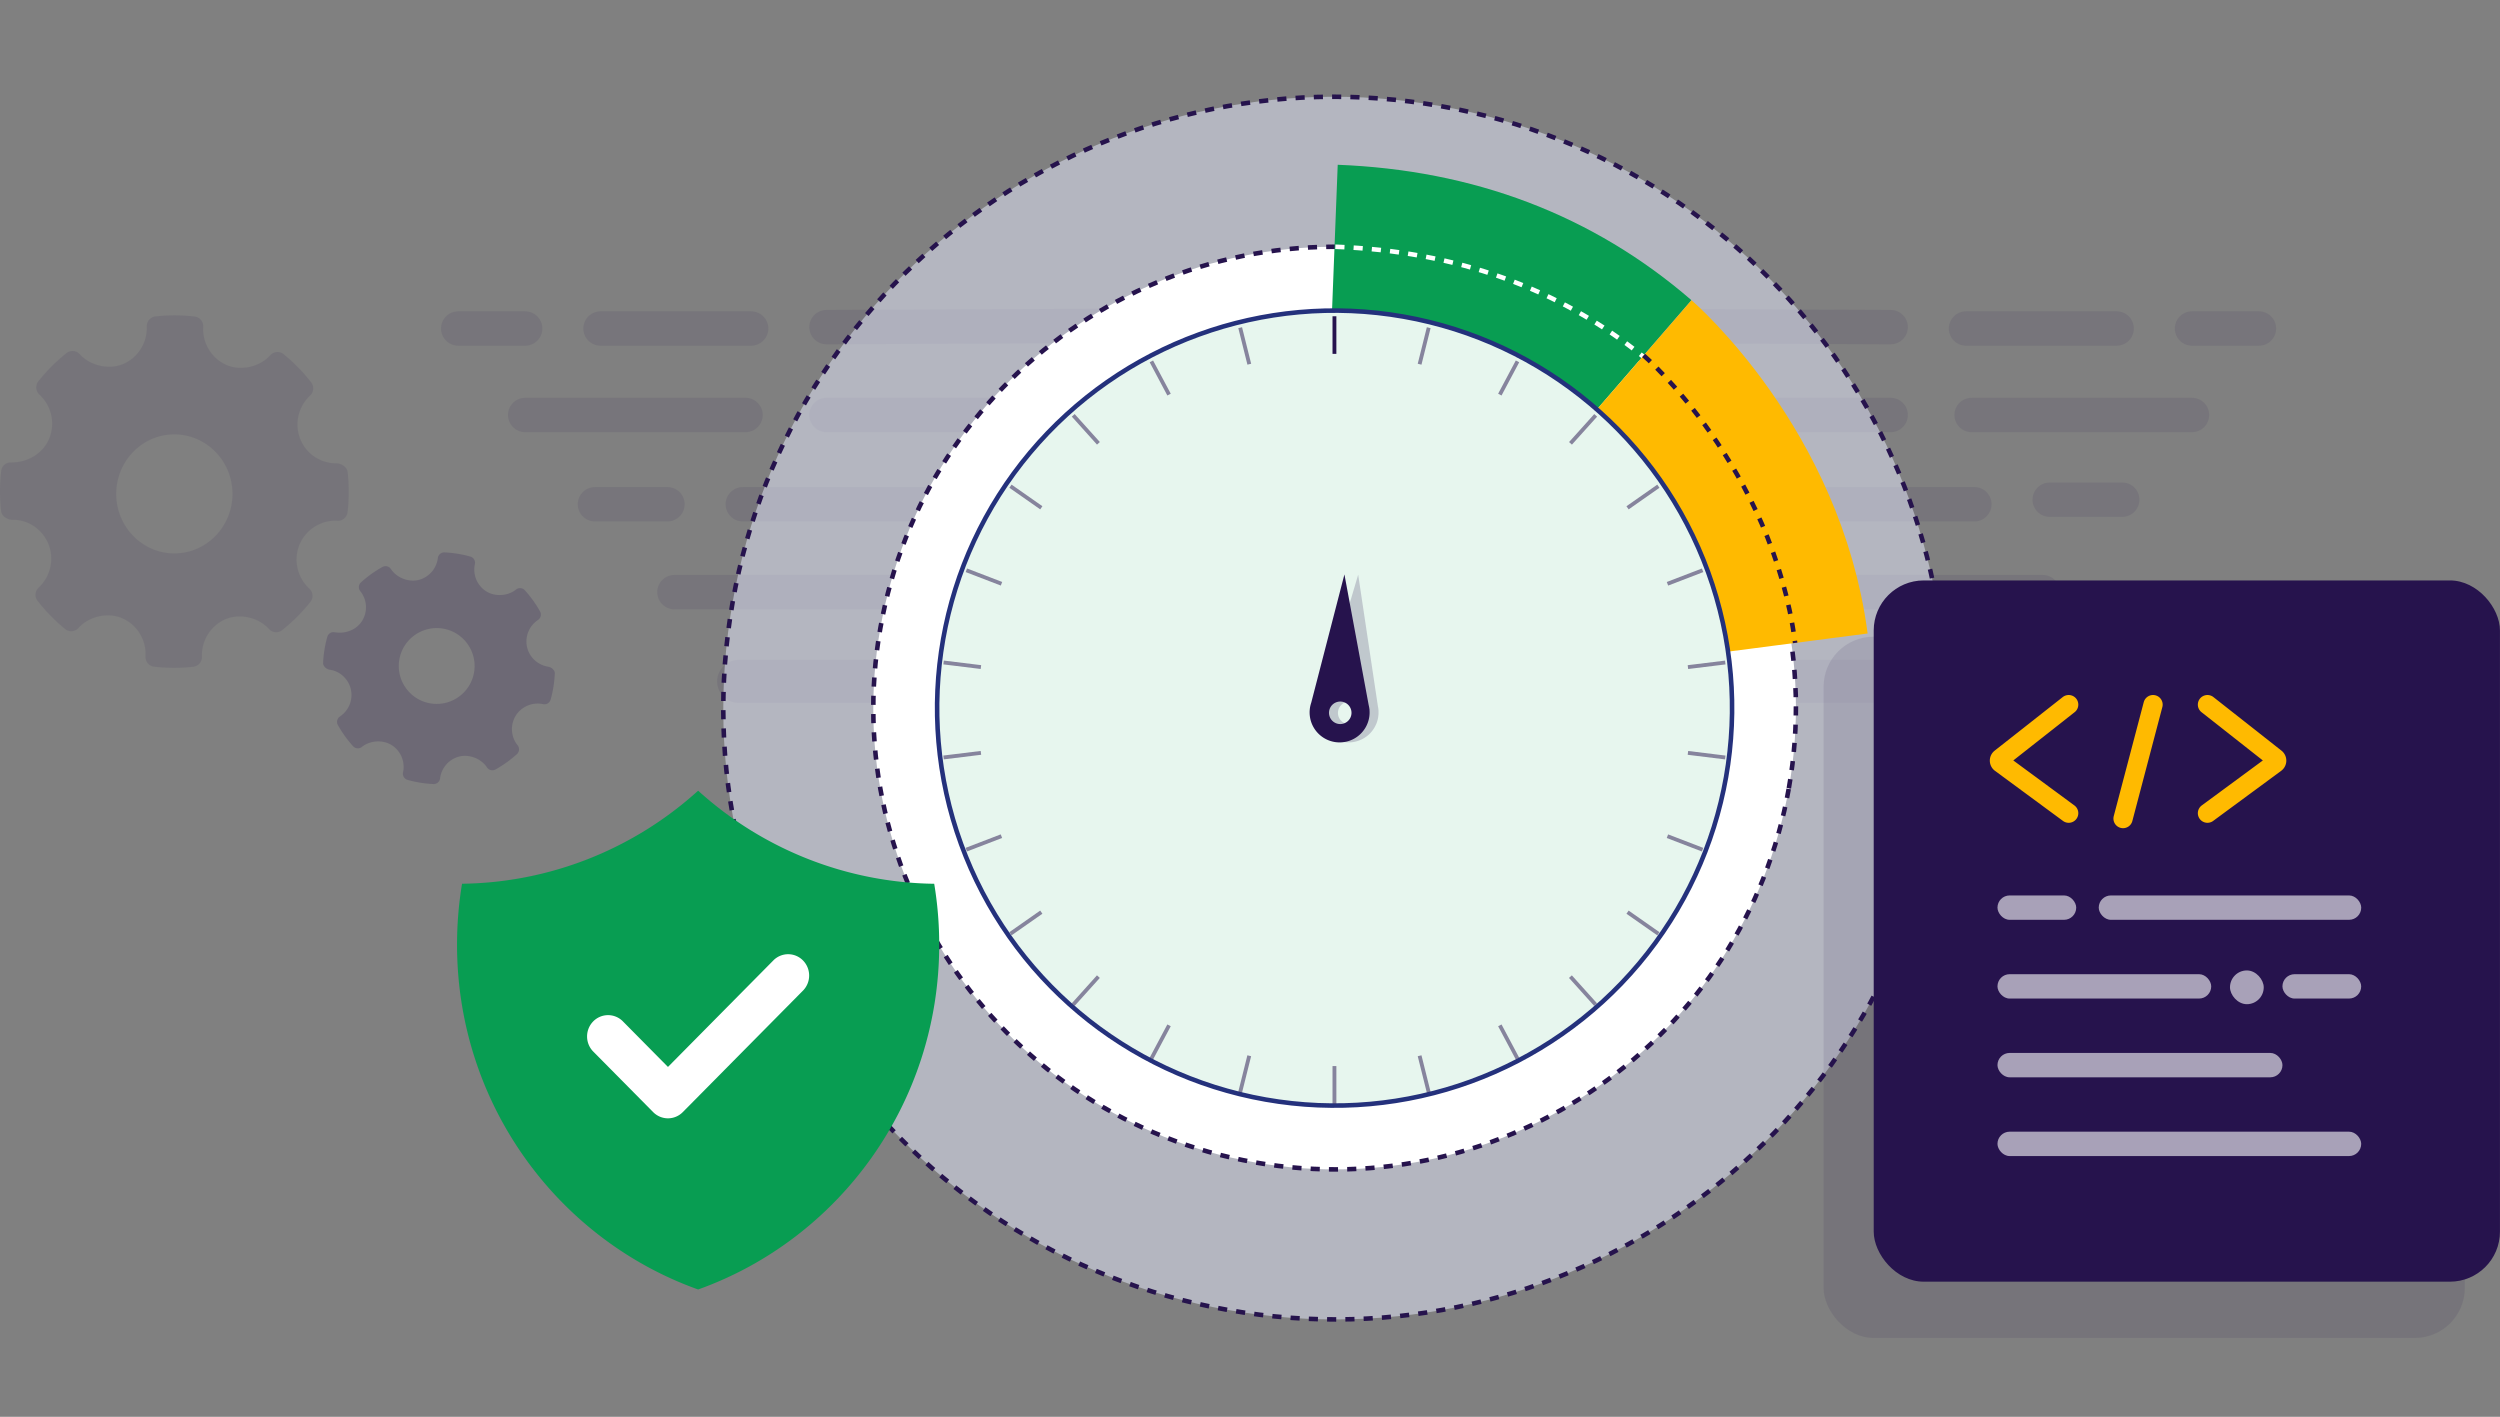
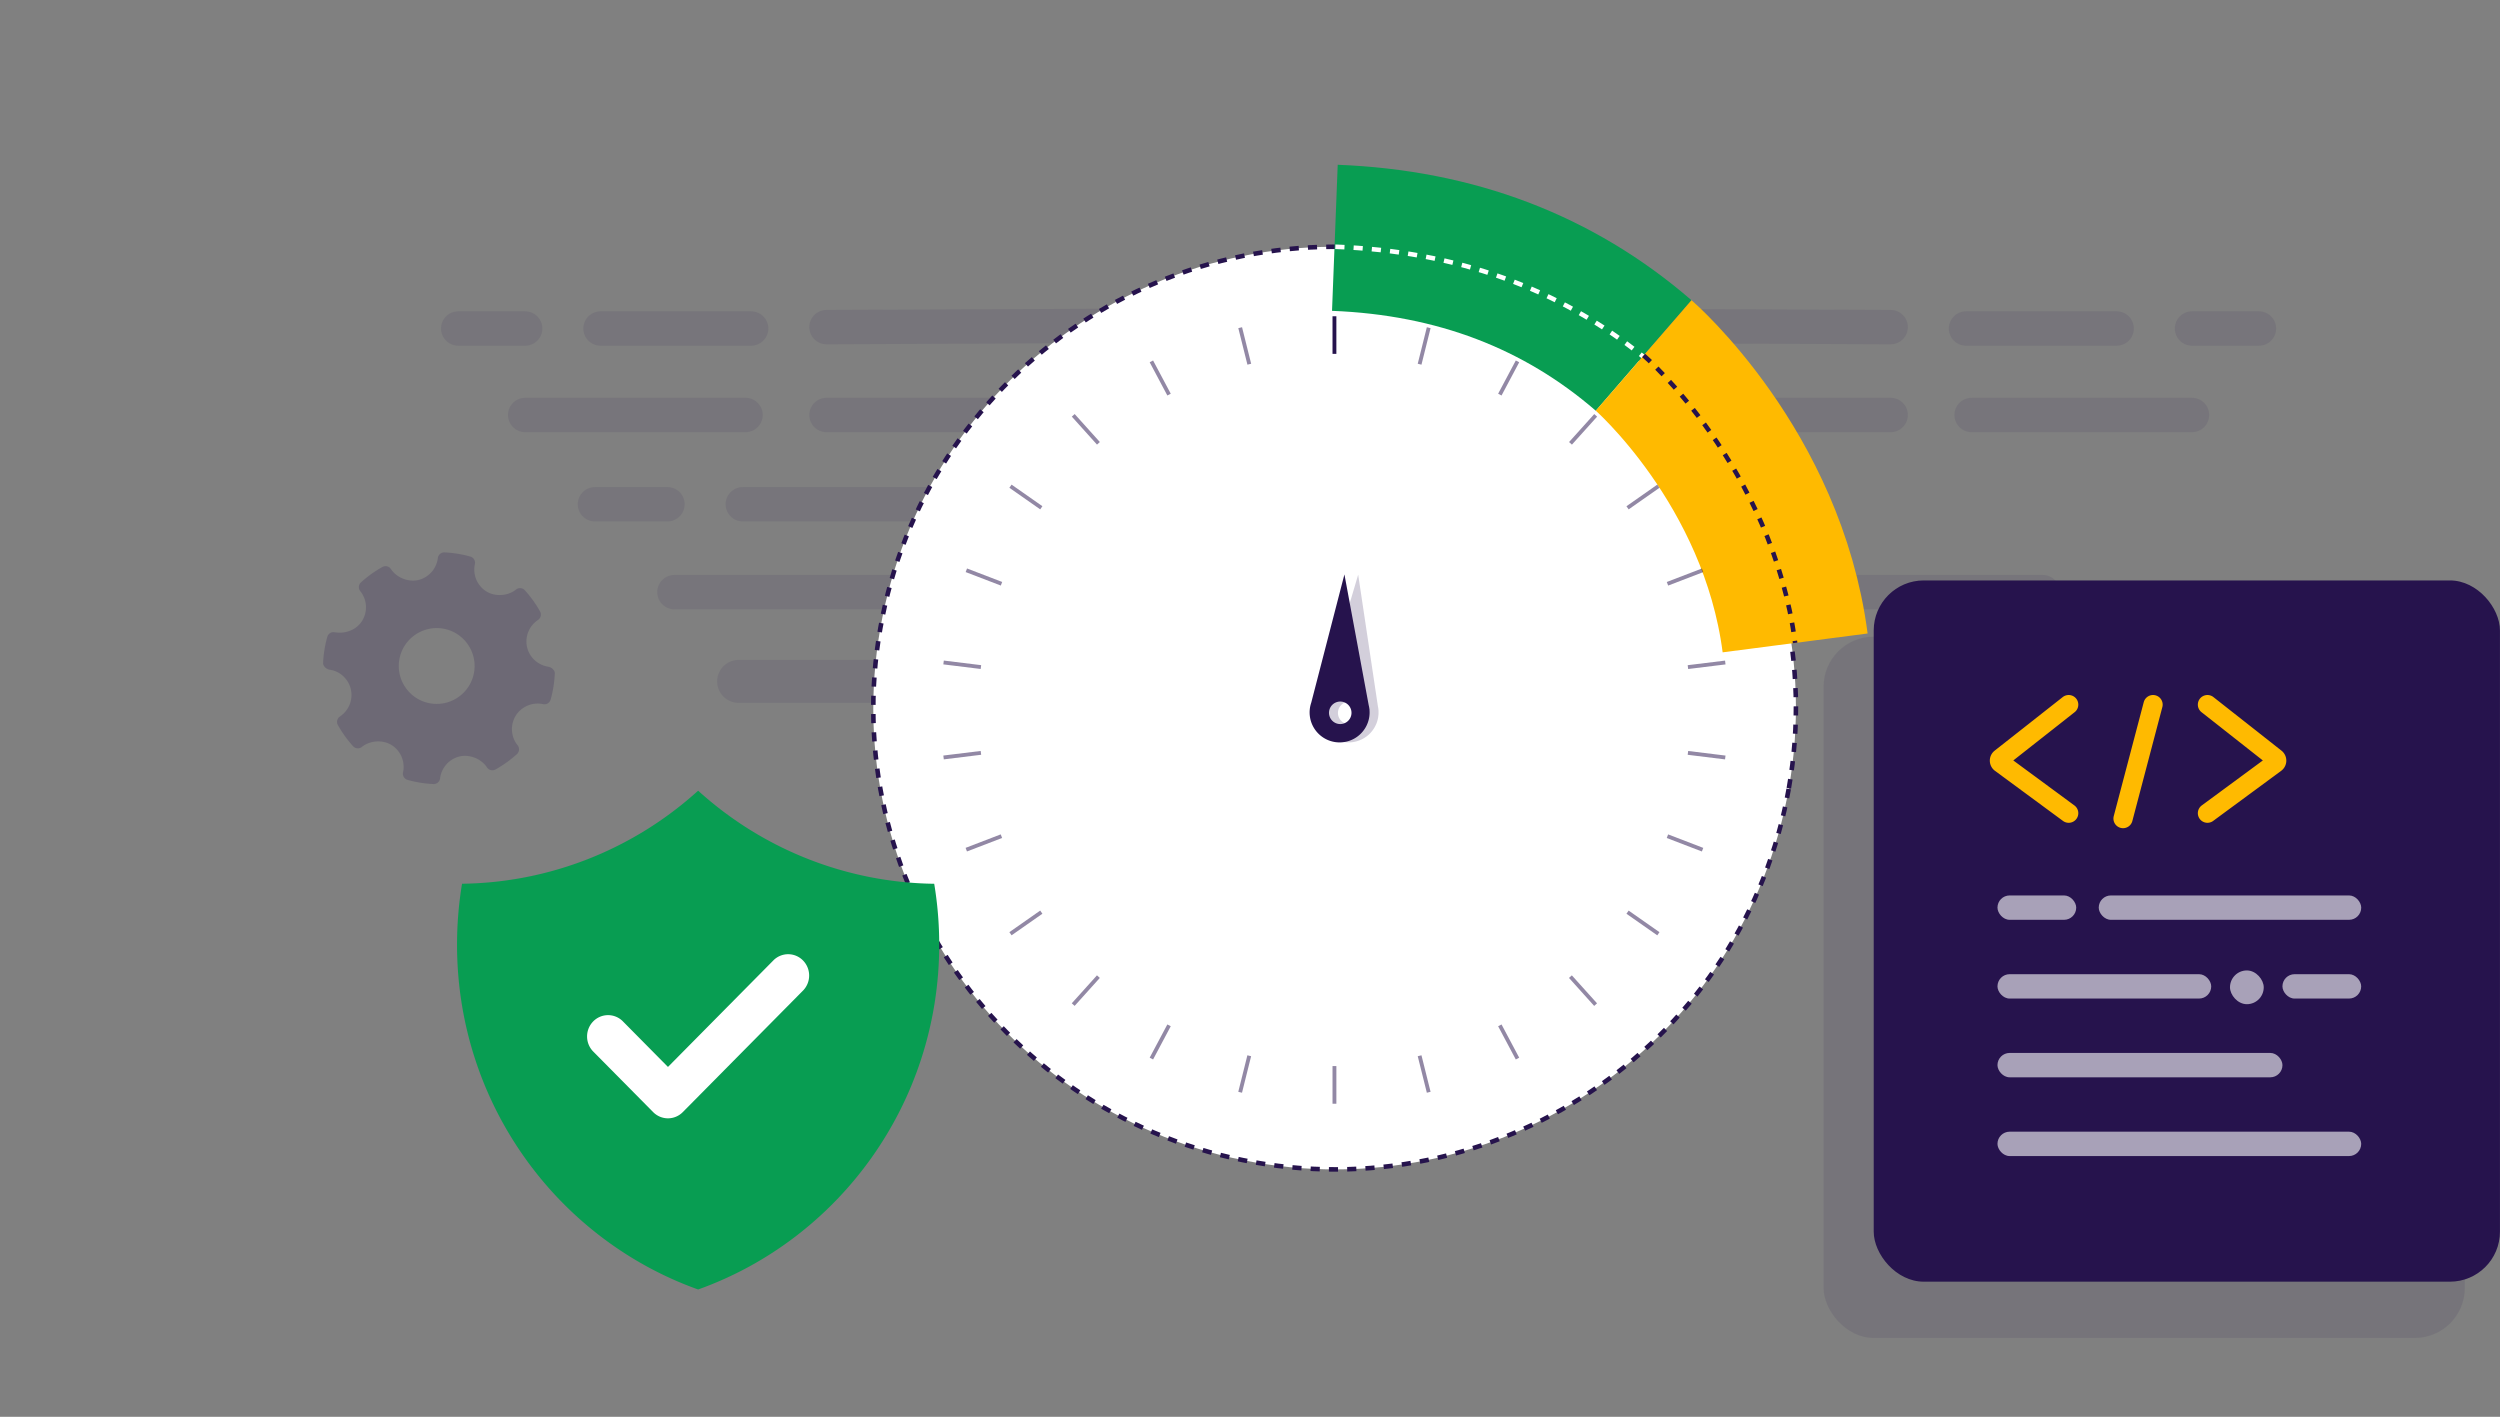
<svg xmlns="http://www.w3.org/2000/svg" width="547" height="310" fill="none">
  <rect width="100%" height="100%" fill="#808080" stroke="none" />
  <path fill="#26134D" fill-rule="evenodd" d="M119.977 145.881c.71.112 1.447.772 1.416 1.489h-.001a25.441 25.441 0 0 1-.913 5.698c-.204.72-.953 1.169-1.663.997l-.308-.057c-2.216-.351-4.492.687-5.666 2.585a5.622 5.622 0 0 0 .414 6.475 1.41 1.41 0 0 1-.152 1.929 25.295 25.295 0 0 1-4.69 3.367 1.417 1.417 0 0 1-1.866-.458c-1.232-1.874-3.787-2.911-5.984-2.395-2.272.535-3.992 2.464-4.276 4.801a1.413 1.413 0 0 1-1.468 1.239 25.208 25.208 0 0 1-5.637-.908 1.41 1.41 0 0 1-.998-1.659 5.628 5.628 0 0 0-2.53-5.977c-1.927-1.195-4.709-1.005-6.47.416a1.41 1.41 0 0 1-1.932-.152 25.215 25.215 0 0 1-3.33-4.638 1.41 1.41 0 0 1 .452-1.865c1.963-1.3 2.92-3.701 2.383-5.976-.54-2.278-2.422-3.962-4.613-4.252-.718-.113-1.483-.773-1.449-1.493.088-1.928.394-3.84.914-5.698.2-.709.851-1.152 1.643-1.001 2.448.388 4.799-.601 5.99-2.524a5.622 5.622 0 0 0-.412-6.476 1.412 1.412 0 0 1 .153-1.929 25.22 25.22 0 0 1 4.69-3.366 1.415 1.415 0 0 1 1.866.459c1.23 1.875 3.8 2.907 5.98 2.395 2.276-.536 3.994-2.468 4.28-4.804.09-.733.73-1.273 1.468-1.238a25.33 25.33 0 0 1 5.637.908c.72.2 1.158.929.998 1.659a5.638 5.638 0 0 0 2.523 5.978c1.937 1.194 4.718 1.004 6.474-.414a1.414 1.414 0 0 1 1.93.148 25.148 25.148 0 0 1 3.335 4.639 1.408 1.408 0 0 1-.451 1.865c-1.961 1.299-2.919 3.701-2.384 5.976.525 2.221 2.349 3.893 4.647 4.257Zm-32.622-1.459c-.715 4.519 2.378 8.777 6.896 9.492 4.519.716 8.777-2.378 9.492-6.896.716-4.518-2.378-8.776-6.896-9.492-4.518-.716-8.776 2.378-9.492 6.896Z" clip-rule="evenodd" opacity=".2" />
-   <path fill="#26134D" fill-rule="evenodd" d="M73.613 101.382c1.081 0 2.332.815 2.453 1.899a39.06 39.06 0 0 1-.016 8.77c-.133 1.128-1.14 1.98-2.234 1.89l-.471-.012c-3.373 0-6.508 2.1-7.806 5.227a8.608 8.608 0 0 0 2.138 9.62c.833.767.933 2.045.229 2.931a38.177 38.177 0 0 1-6.173 6.169 2.115 2.115 0 0 1-2.88-.244c-2.27-2.521-6.309-3.469-9.45-2.173-3.247 1.344-5.346 4.65-5.22 8.224a2.138 2.138 0 0 1-1.888 2.208 37.502 37.502 0 0 1-8.584-.023 2.135 2.135 0 0 1-1.872-2.252c.202-3.614-1.869-6.978-5.162-8.371-3.144-1.332-7.229-.389-9.511 2.163a2.108 2.108 0 0 1-2.905.233 38.12 38.12 0 0 1-6.036-6.172 2.159 2.159 0 0 1 .233-2.906c2.61-2.419 3.467-6.25 2.133-9.536-1.338-3.292-4.528-5.37-7.85-5.284-1.094 0-2.382-.808-2.502-1.897a39.043 39.043 0 0 1 .016-8.77c.132-1.111.994-1.932 2.204-1.892 3.729 0 6.984-2.044 8.301-5.214a8.608 8.608 0 0 0-2.134-9.622 2.162 2.162 0 0 1-.227-2.93 38.097 38.097 0 0 1 6.172-6.168 2.111 2.111 0 0 1 2.88.244c2.27 2.523 6.325 3.462 9.445 2.174 3.251-1.347 5.348-4.652 5.224-8.228a2.138 2.138 0 0 1 1.889-2.206 37.687 37.687 0 0 1 8.584.023 2.133 2.133 0 0 1 1.871 2.252c-.202 3.611 1.869 6.976 5.154 8.372 3.157 1.332 7.242.386 9.516-2.16a2.107 2.107 0 0 1 2.9-.237 37.967 37.967 0 0 1 6.044 6.17 2.16 2.16 0 0 1-.232 2.908c-2.606 2.415-3.463 6.25-2.133 9.535 1.3 3.21 4.404 5.285 7.9 5.285Zm-48.183 6.683c0 7.18 5.704 13.021 12.717 13.021 7.013 0 12.718-5.841 12.718-13.021 0-7.181-5.705-13.022-12.718-13.022s-12.717 5.841-12.717 13.022Z" clip-rule="evenodd" opacity=".1" />
  <g stroke="#26134D" stroke-linecap="round" opacity=".1">
    <path stroke-width="7.514" d="m180.836 71.572 71.415-.305m-120.86.611h32.96m-64.093 0h14.649M180.836 90.8h72.026m-137.956 0h48.221m-15.565 38.759h108.649" />
    <path stroke-width="9.392" d="M161.609 149.09h108.649" />
    <path stroke-width="7.514" d="M130.172 110.332h15.87m16.481 0h93.39" />
  </g>
  <g stroke="#26134D" stroke-linecap="round" opacity=".1">
    <path stroke-width="7.514" d="m413.68 71.572-71.416-.305m120.861.611h-32.961m64.094 0h-14.649M413.68 90.8h-72.026m137.955 0h-48.22m15.564 38.759H338.304" />
-     <path stroke-width="9.392" d="M432.906 149.09H324.257" />
-     <path stroke-width="7.514" d="M464.344 109.332h-15.87m-16.482 1h-93.389" />
  </g>
-   <path fill="#E8EDFF" fill-opacity=".5" fill-rule="evenodd" stroke="#26134D" stroke-dasharray="2 2" d="M423.724 178.155C436.55 105.415 387.98 36.05 315.24 23.224 242.5 10.397 173.135 58.968 160.309 131.707c-12.825 72.74 35.744 142.106 108.484 154.932 72.74 12.826 142.105-35.745 154.931-108.485Z" clip-rule="evenodd" />
  <path fill="#fff" fill-rule="evenodd" stroke="#26134D" stroke-dasharray="2 2" d="M391.399 172.457c9.679-54.89-26.973-107.233-81.862-116.912-54.89-9.678-107.232 26.973-116.911 81.863-9.678 54.89 26.972 107.233 81.862 116.912 54.889 9.678 107.232-26.973 116.911-81.863Z" clip-rule="evenodd" />
  <path stroke="#089D52" stroke-width="31.984" d="M292.07 52.032c26.373 1.028 48.891 9.608 67.553 25.742" />
  <path stroke="#fff" stroke-dasharray="2 2" d="M292.172 53.99c26.387.966 48.917 9.037 67.589 24.211" />
  <path stroke="#FFBA00" stroke-width="31.984" d="M359.633 77.773s28.137 24.418 33.141 62.896" />
  <path stroke="#26134D" stroke-dasharray="2 2" d="M359.633 77.773s28.137 24.418 33.141 62.896" />
-   <ellipse cx="86.972" cy="86.971" fill="#E7F6EE" stroke="#24317C" stroke-linecap="round" stroke-linejoin="round" rx="86.972" ry="86.971" transform="rotate(-80 229.987 -1.227)" />
  <path fill="#26134D" fill-opacity=".2" fill-rule="evenodd" d="m297.171 125.739-8.237 27.797a6.563 6.563 0 1 0 12.683 1.976l.015.001-.028-.178a6.175 6.175 0 0 0-.126-.844l-4.307-28.752Zm.412 29.606a2.462 2.462 0 1 1-4.777 1.19 2.462 2.462 0 0 1 4.777-1.19Z" clip-rule="evenodd" />
  <path fill="#26134D" fill-rule="evenodd" d="m294.16 125.683-7.262 28.067v.001a6.563 6.563 0 1 0 12.745 1.532h.014l-.033-.176a6.654 6.654 0 0 0-.156-.84l-5.308-28.584Zm1.446 29.574a2.462 2.462 0 1 1-4.733 1.357 2.462 2.462 0 0 1 4.733-1.357Z" clip-rule="evenodd" />
  <path stroke="#26134D" stroke-width=".842" d="m312.601 71.7-1.992 7.989m21.42-.619-3.865 7.27m20.971 4.54-5.51 6.12m19.229 9.384-6.745 4.723m16.421 13.673-7.686 2.951m12.649 17.225-8.173 1.004m8.173 19.776-8.173-1.004m3.203 21.179-7.687-2.951m-1.982 21.346-6.745-4.722m-6.99 20.226-5.51-6.12" opacity=".5" />
  <path stroke="#26134D" stroke-width=".842" d="m291.976 69.192.001 8.234" />
  <path stroke="#26134D" stroke-width=".842" d="m332.029 231.618-3.865-7.27m-15.563 14.641L310.609 231m-18.632 10.493v-8.233m-20.633 5.728 1.992-7.99m-21.413.617 3.866-7.27m-20.971-4.541 5.51-6.118m-19.236-9.385 6.744-4.723m-16.414-13.673 7.687-2.951m-12.657-17.224 8.173-1.003m-8.172-19.777 8.172 1.003m-3.188-21.178 7.688 2.951m1.966-21.346 6.745 4.723m6.99-20.227 5.51 6.12m11.587-17.928 3.866 7.27m15.562-14.642 1.993 7.99" opacity=".5" />
  <path fill="#089D52" fill-rule="evenodd" d="M101.095 193.363c19.089-.24 37.444-7.476 51.655-20.363 14.21 12.89 32.565 20.127 51.655 20.369a80.755 80.755 0 0 1 1.095 13.338c0 34.826-22.023 64.453-52.75 75.431C122.023 271.153 100 241.526 100 206.7c0-4.546.376-8.998 1.095-13.337Z" clip-rule="evenodd" />
  <path fill="#fff" stroke="#089D52" stroke-width="2" d="m146.864 231.304 21.707-21.942a5.56 5.56 0 0 1 3.925-1.581 5.561 5.561 0 0 1 3.903 1.656l.711-.704-.711.704a5.701 5.701 0 0 1 1.642 3.96 5.706 5.706 0 0 1-1.568 3.983l-26.369 26.655a5.558 5.558 0 0 1-3.951 1.655 5.56 5.56 0 0 1-3.951-1.655l-13.181-13.324a5.71 5.71 0 0 1-1.568-3.983 5.706 5.706 0 0 1 1.642-3.961 5.56 5.56 0 0 1 3.903-1.655 5.556 5.556 0 0 1 3.925 1.581l8.519 8.611.711.719.711-.719Z" />
  <rect width="140.303" height="153.432" x="399" y="139.309" fill="#26134D" fill-opacity=".1" rx="10.942" />
  <rect width="137.021" height="153.432" x="409.969" y="127" fill="#26134D" rx="10.942" />
  <g fill="#fff" opacity=".6">
    <rect width="17.23" height="5.333" x="437.047" y="195.922" rx="2.667" />
    <rect width="7.384" height="7.384" x="487.922" y="212.332" rx="3.692" />
    <rect width="17.23" height="5.333" x="499.398" y="213.152" rx="2.667" />
    <rect width="57.434" height="5.333" x="459.203" y="195.922" rx="2.667" />
    <rect width="46.768" height="5.333" x="437.047" y="213.152" rx="2.667" />
    <rect width="62.357" height="5.333" x="437.047" y="230.383" rx="2.667" />
    <rect width="79.587" height="5.333" x="437.047" y="247.612" rx="2.667" />
  </g>
  <path stroke="#FFBA00" stroke-linecap="round" stroke-width="4.208" d="m452.628 154.172-14.895 11.723a.672.672 0 0 0 .018 1.071l14.877 10.958m30.364-23.752 14.895 11.723a.676.676 0 0 1-.017 1.071l-14.878 10.958m-18.469 1.178 6.564-24.93" />
</svg>